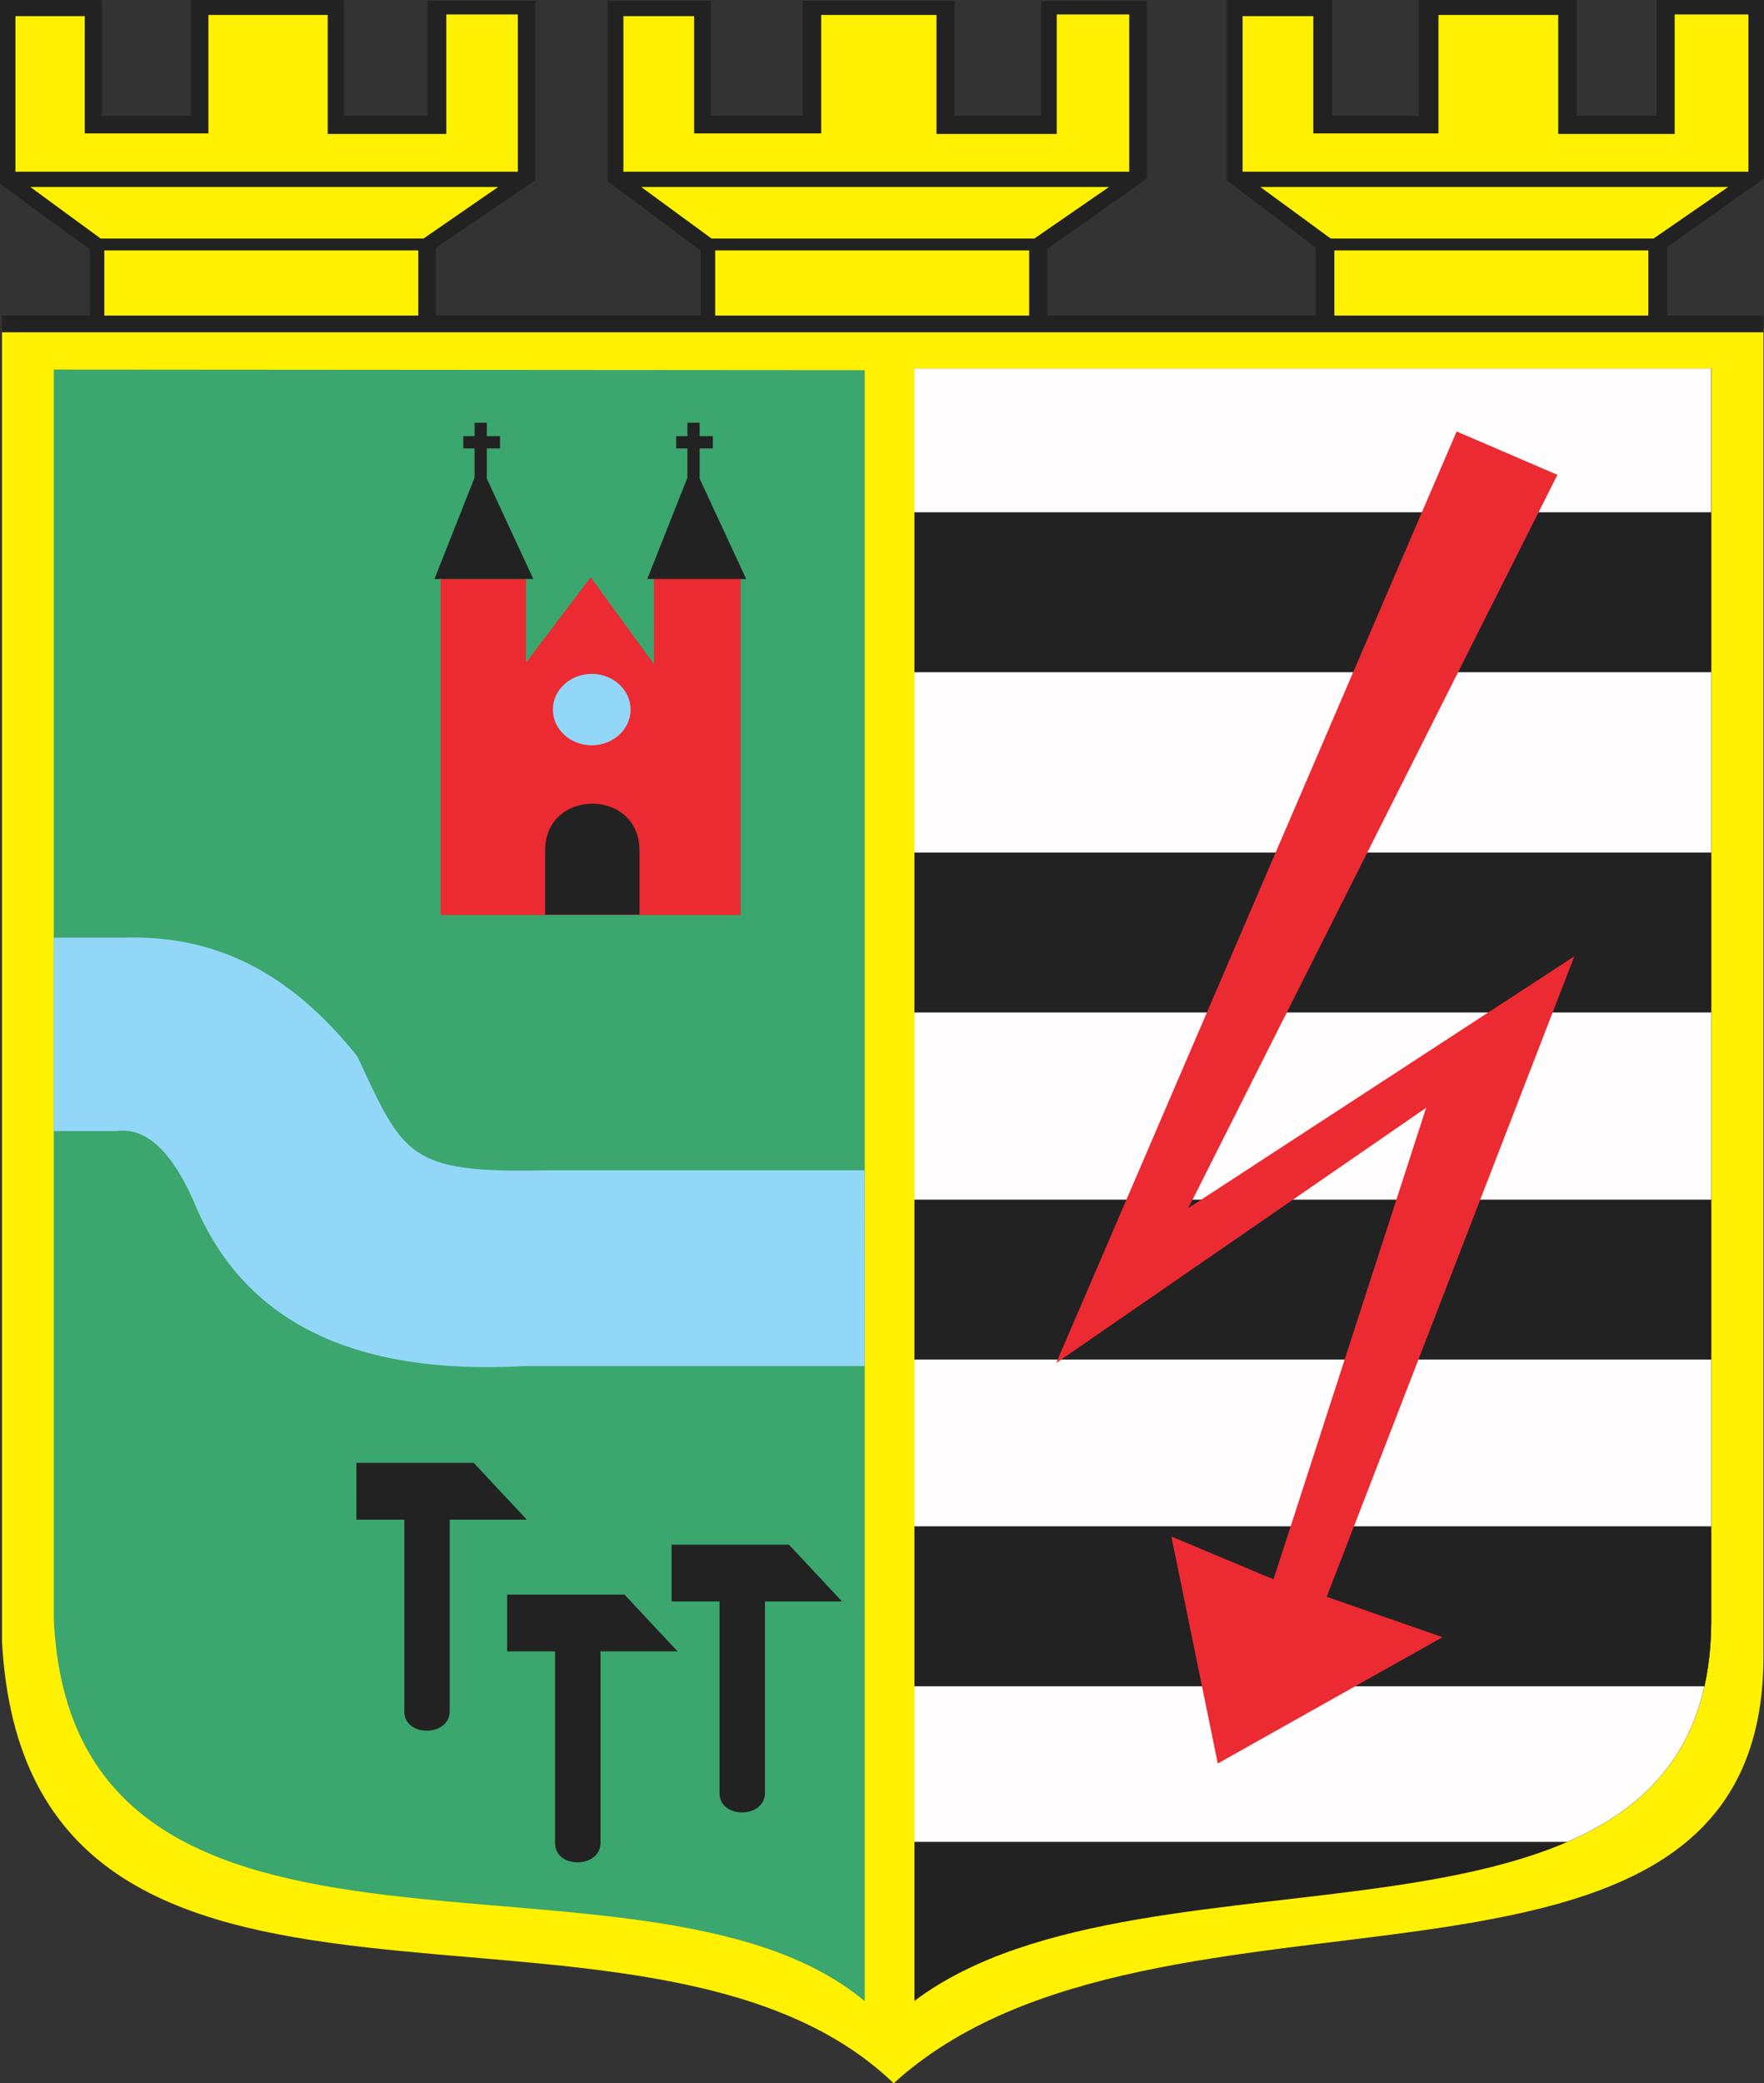
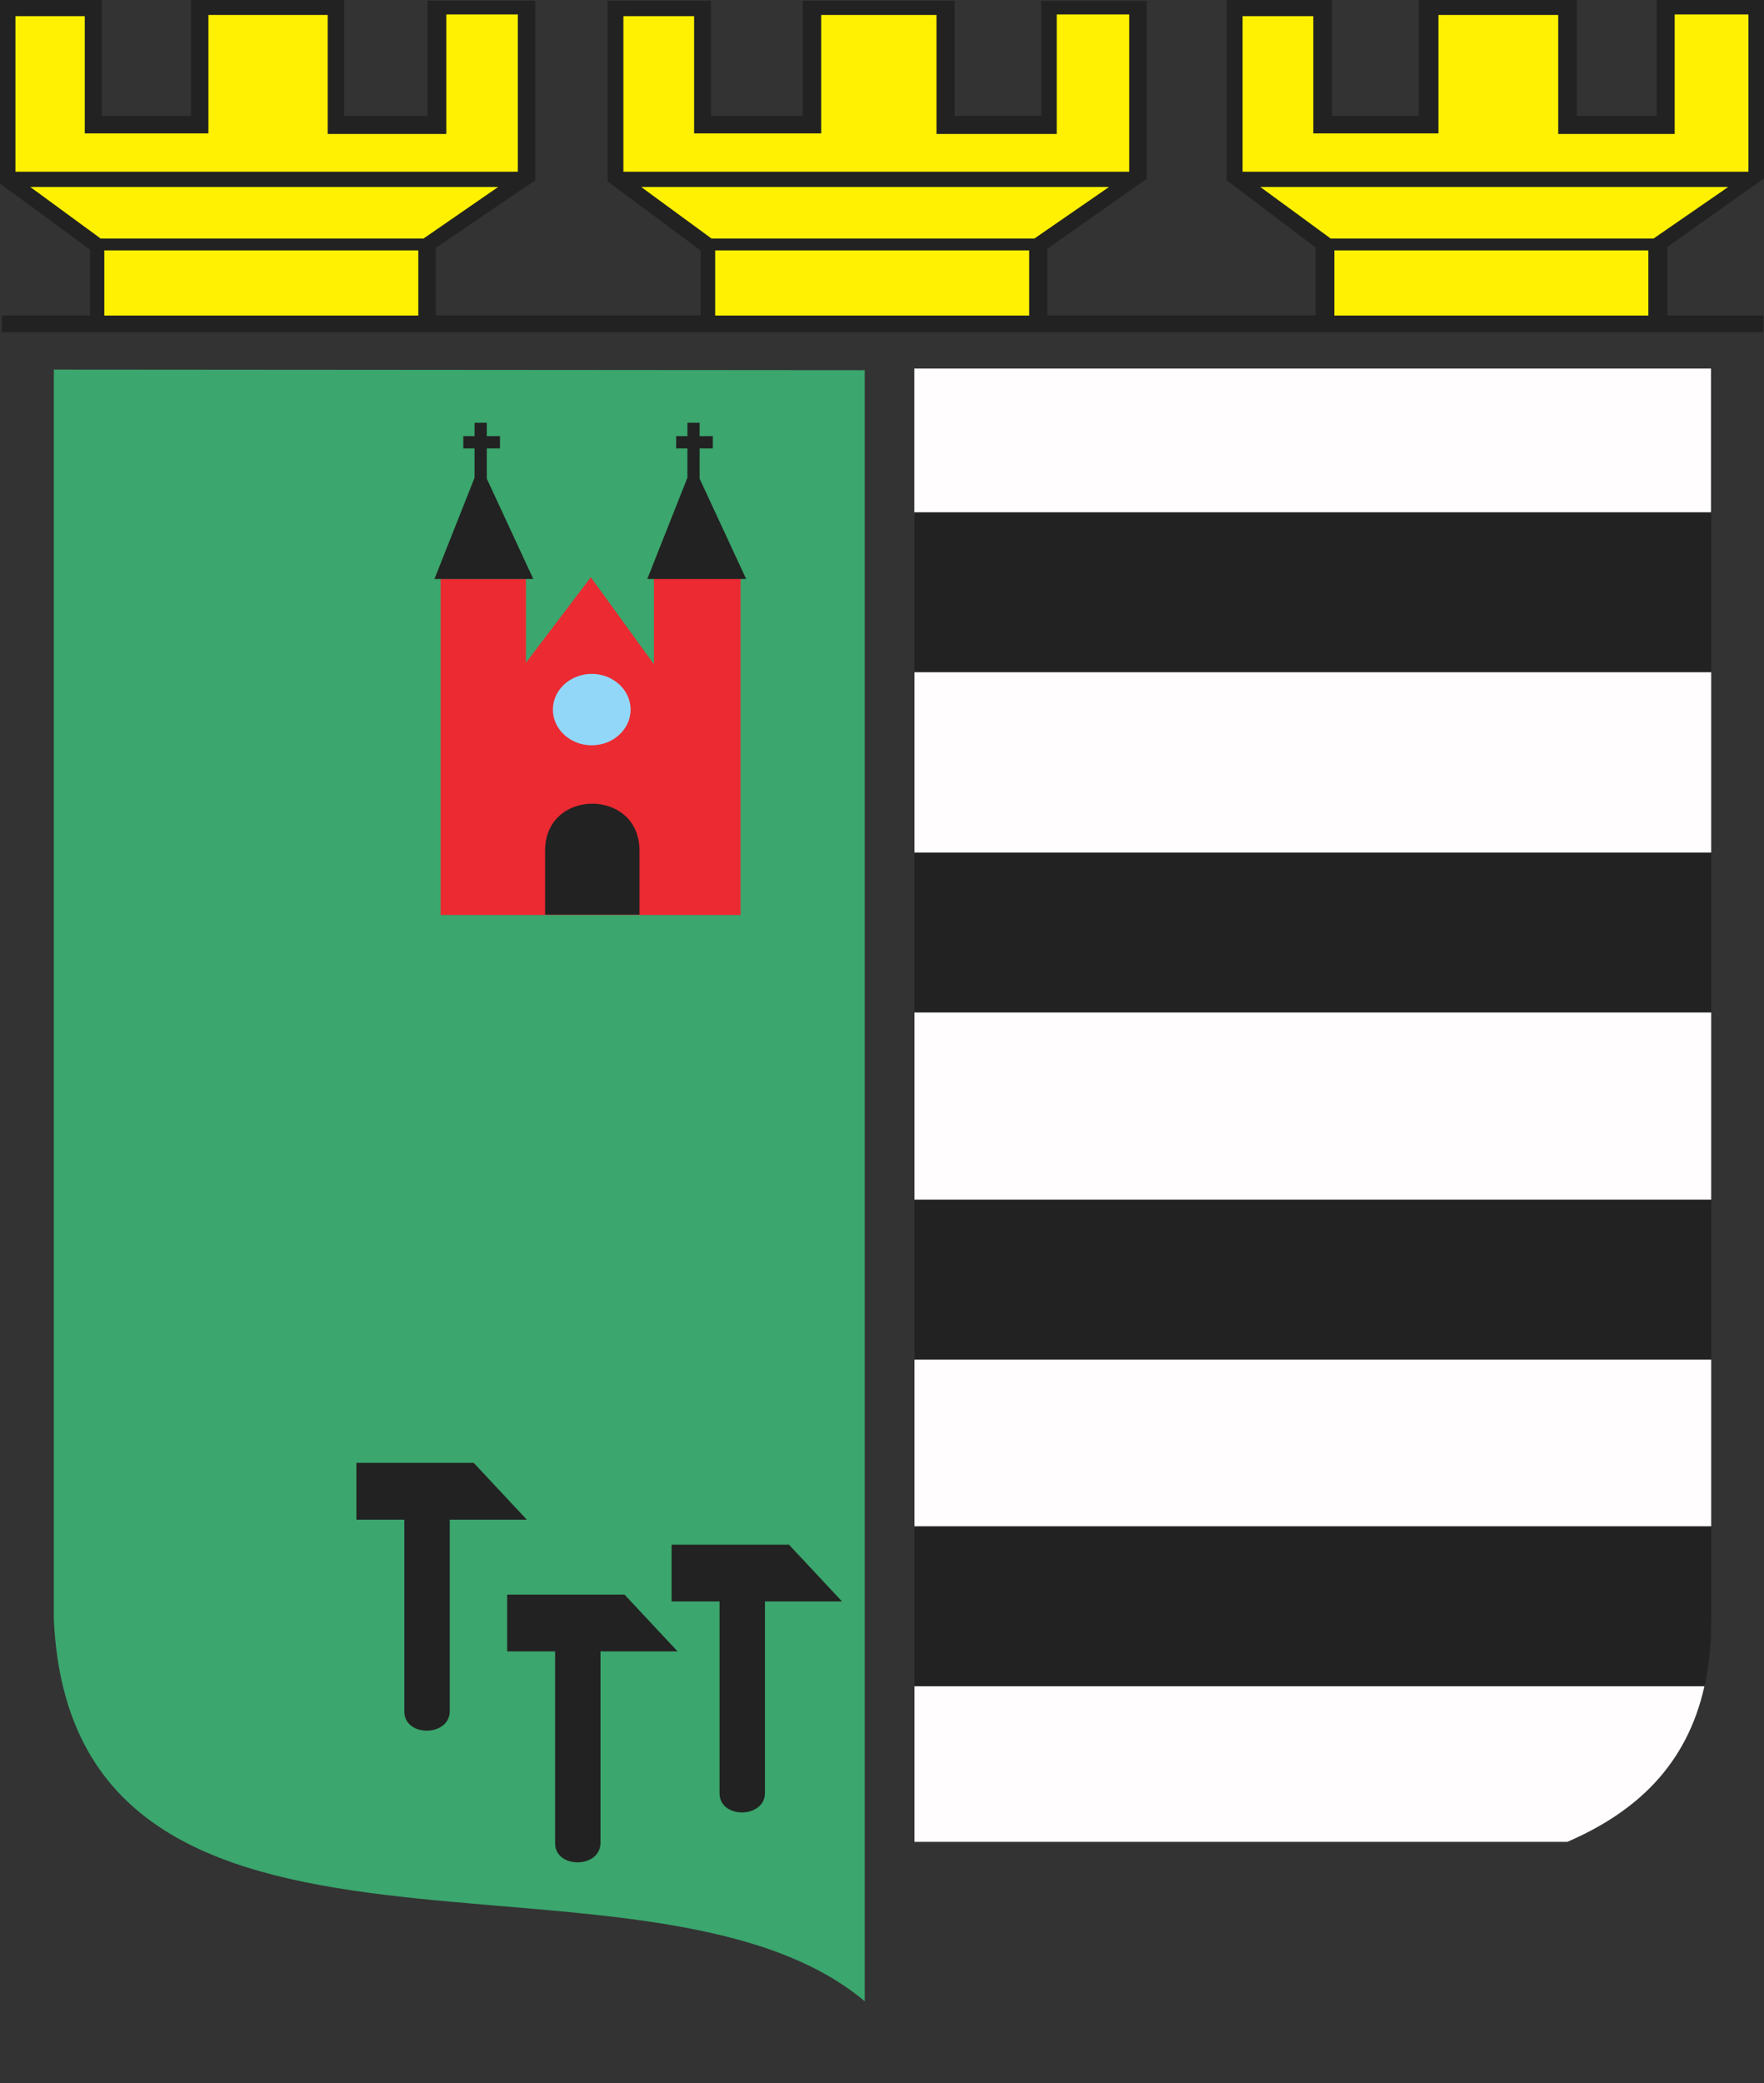
<svg width="531.164" height="627.075">
  <rect width="100%" height="100%" fill="#333333" stroke="none" />
  <defs>
    <marker id="ArrowEnd" viewBox="0 0 10 10" refX="0" refY="5" markerUnits="strokeWidth" markerWidth="4" markerHeight="3" orient="auto">
-       <path d="M 0 0 L 10 5 L 0 10 z" />
+       <path d="M 0 0 L 10 5 L 0 10 " />
    </marker>
    <marker id="ArrowStart" viewBox="0 0 10 10" refX="10" refY="5" markerUnits="strokeWidth" markerWidth="4" markerHeight="3" orient="auto">
      <path d="M 10 0 L 0 5 L 10 10 z" />
    </marker>
  </defs>
  <g>
-     <path style="stroke:none; fill-rule:evenodd; fill:#fff101" d="M 0.609 98.977L 531 98.977L 531 499.368C 530.207 618.696 348.246 554.864 269.102 627.075C 193.535 554.352 8.363 634.719 0.613 494.247L 0.613 98.977" />
    <path style="stroke:none; fill-rule:evenodd; fill:#3ba66d" d="M 260.379 111.426L 16.207 111.25L 16.207 487.512C 21.988 610.629 194.293 546.954 260.379 602.368L 260.379 111.426" />
    <path style="stroke:none; fill-rule:evenodd; fill:#ec2a32" d="M 132.688 174.282L 158.367 174.282L 158.367 199.481L 177.898 173.762L 196.906 199.93L 196.906 173.891L 222.996 173.985L 222.996 275.414L 132.684 275.414L 132.684 174.282" />
    <path style="stroke:none; fill-rule:evenodd; fill:#222222" d="M 230.336 482.039L 230.336 539.836C 230.113 547.414 216.723 547.469 216.668 539.836L 216.668 482.039L 202.227 482.039L 202.227 464.942L 237.559 464.942L 253.547 482.039L 230.336 482.039zM 180.816 497.067L 180.816 554.864C 180.594 562.442 167.207 562.497 167.148 554.864L 167.148 497.067L 152.707 497.067L 152.707 479.969L 188.039 479.969L 204.027 497.067L 180.816 497.067zM 135.426 457.43L 135.426 515.227C 135.203 522.805 121.812 522.86 121.758 515.227L 121.758 457.43L 107.316 457.43L 107.316 440.332L 142.648 440.332L 158.637 457.43L 135.426 457.43zM 192.562 275.309L 192.562 256.032C 192.562 237.196 164.133 237.196 164.133 256.032L 164.133 275.309L 192.562 275.309zM 142.895 131.274L 139.516 131.274L 139.516 134.969L 142.895 134.969L 142.895 143.801L 130.82 174.278L 160.59 174.278L 160.59 174.278L 146.578 144.075L 146.578 134.969L 150.555 134.969L 150.555 131.274L 146.578 131.274L 146.578 127.247L 142.898 127.247L 142.898 131.274L 142.895 131.274zM 206.984 131.274L 203.605 131.274L 203.605 134.969L 206.984 134.969L 206.984 143.801L 194.91 174.274L 224.68 174.274L 210.668 144.075L 210.668 134.969L 214.645 134.969L 214.645 131.274L 210.668 131.274L 210.668 127.247L 206.992 127.247L 206.992 131.274" />
    <path style="stroke:none; fill-rule:evenodd; fill:#92d7f7" d="M 178.18 202.84C 184.625 202.84 189.887 207.668 189.887 213.59C 189.887 219.512 184.629 224.34 178.18 224.34C 171.734 224.34 166.477 219.512 166.477 213.59C 166.477 207.668 171.734 202.84 178.18 202.84" />
    <path style="stroke:none; fill-rule:evenodd; fill:#222222" d="M 0.605 94.965L 27.098 94.965L 27.098 75.11L 0 55.258L 0 0.024L 30.645 0.024L 30.645 34.899L 57.523 34.899L 57.523 0.024L 103.625 0.024L 103.625 34.871L 128.715 34.871L 128.715 0.223L 161.191 0.223L 161.191 54.243L 131.23 74.606L 131.23 94.946L 210.973 94.946L 210.973 75.414L 182.965 54.59L 182.965 0.247L 214.074 0.247L 214.074 34.856L 241.719 34.856L 241.719 0.243L 287.449 0.243L 287.449 34.848L 313.512 34.848L 313.512 0.301L 345.305 0.301L 345.305 53.789L 315.363 74.883L 315.363 94.942L 396.156 94.942L 396.156 74.512L 369.363 54.27L 369.363 0L 401.078 0L 401.078 34.871L 427.207 34.871L 427.207 0L 474.781 0L 474.781 34.891L 498.852 34.891L 498.852 0L 531.164 0L 531.164 53.68L 502.082 74.325L 502.082 94.969L 530.98 94.969L 530.98 100.012L 0.582 100.012L 0.582 94.973" />
-     <path style="stroke:none; fill-rule:evenodd; fill:#222222" d="M 275.352 110.934L 515.273 110.934L 515.273 488.559C 514.359 600.375 346.195 548.942 275.352 602.278L 275.352 110.93" />
    <path style="stroke:none; fill-rule:evenodd; fill:#fff101" d="M 401.793 75.368L 496.34 75.368L 496.34 94.993L 401.793 94.993L 401.793 75.368zM 379.492 56.274L 520.395 56.274L 497.902 71.801L 400.691 71.801L 379.492 56.274zM 374.172 4.856L 395.457 4.856L 395.457 40.157L 433.137 40.157L 433.137 4.504L 469.199 4.504L 469.199 40.321L 504.266 40.321L 504.266 4.348L 526.473 4.348L 526.473 51.692L 374.164 51.692L 374.164 4.856L 374.172 4.856zM 215.352 75.368L 309.898 75.368L 309.898 94.993L 215.352 94.993L 215.352 75.368zM 193.051 56.274L 333.953 56.274L 311.465 71.801L 214.254 71.801L 193.055 56.274L 193.051 56.274zM 187.727 4.856L 209.012 4.856L 209.012 40.157L 247.262 40.157L 247.262 4.504L 281.988 4.504L 281.988 40.321L 318.199 40.321L 318.199 4.348L 340.023 4.348L 340.023 51.692L 187.715 51.692L 187.715 4.856L 187.727 4.856zM 31.41 75.368L 125.957 75.368L 125.957 94.993L 31.41 94.993L 31.41 75.368zM 9.109 56.274L 150.016 56.274L 127.523 71.801L 30.312 71.801L 9.113 56.274L 9.109 56.274zM 4.648 4.856L 25.523 4.856L 25.523 40.157L 62.754 40.157L 62.754 4.504L 98.672 4.504L 98.672 40.321L 134.395 40.321L 134.395 4.348L 155.922 4.348L 155.922 51.692L 4.644 51.692L 4.644 4.856" />
    <path style="stroke:none; fill-rule:evenodd; fill:#222222" d="M 471.949 554.407L 275.352 554.407L 275.352 110.938L 515.273 110.938L 515.273 488.563C 514.984 524.215 497.672 543.286 471.953 554.403" />
    <path style="stroke:none; fill-rule:evenodd; fill:#fffdfd" d="M 515.215 154.196L 275.312 154.196L 275.312 110.938L 515.215 110.938L 515.215 154.196zM 515.273 459.422L 275.352 459.422L 275.352 409.235L 515.273 409.235L 515.273 459.422zM 275.352 507.563L 513.227 507.563C 507.926 531.336 492.664 545.45 471.949 554.403L 275.352 554.403L 275.352 507.563zM 515.273 361.094L 275.352 361.094L 275.352 304.762L 515.273 304.762L 515.273 361.094zM 515.273 256.621L 275.352 256.621L 275.352 202.336L 515.273 202.336" />
-     <path style="stroke:none; fill-rule:evenodd; fill:#ec2a32" d="M 438.617 129.871L 318.043 410.258L 429.43 333.446L 383.469 475.379L 352.715 462.497L 366.691 530.821L 434.355 492.793L 399.488 480.633L 474.051 287.856L 357.816 363.641L 468.957 142.926L 438.613 129.871" />
-     <path style="stroke:none; fill-rule:evenodd; fill:#92d7f7" d="M 16.203 340.461C 22.367 340.461 28.871 340.461 35.035 340.461C 43.184 339.332 50.949 345.164 58.152 361.18C 71.902 395.266 102.605 414.258 158.094 411.192L 260.387 411.192L 260.371 352.25C 228.363 352.25 196.508 352.25 164.496 352.25C 122.766 353.2 121.578 347.848 107.59 317.957C 90.047 296.047 68.352 281.278 37.527 282.235L 16.203 282.235L 16.203 340.465" />
  </g>
</svg>